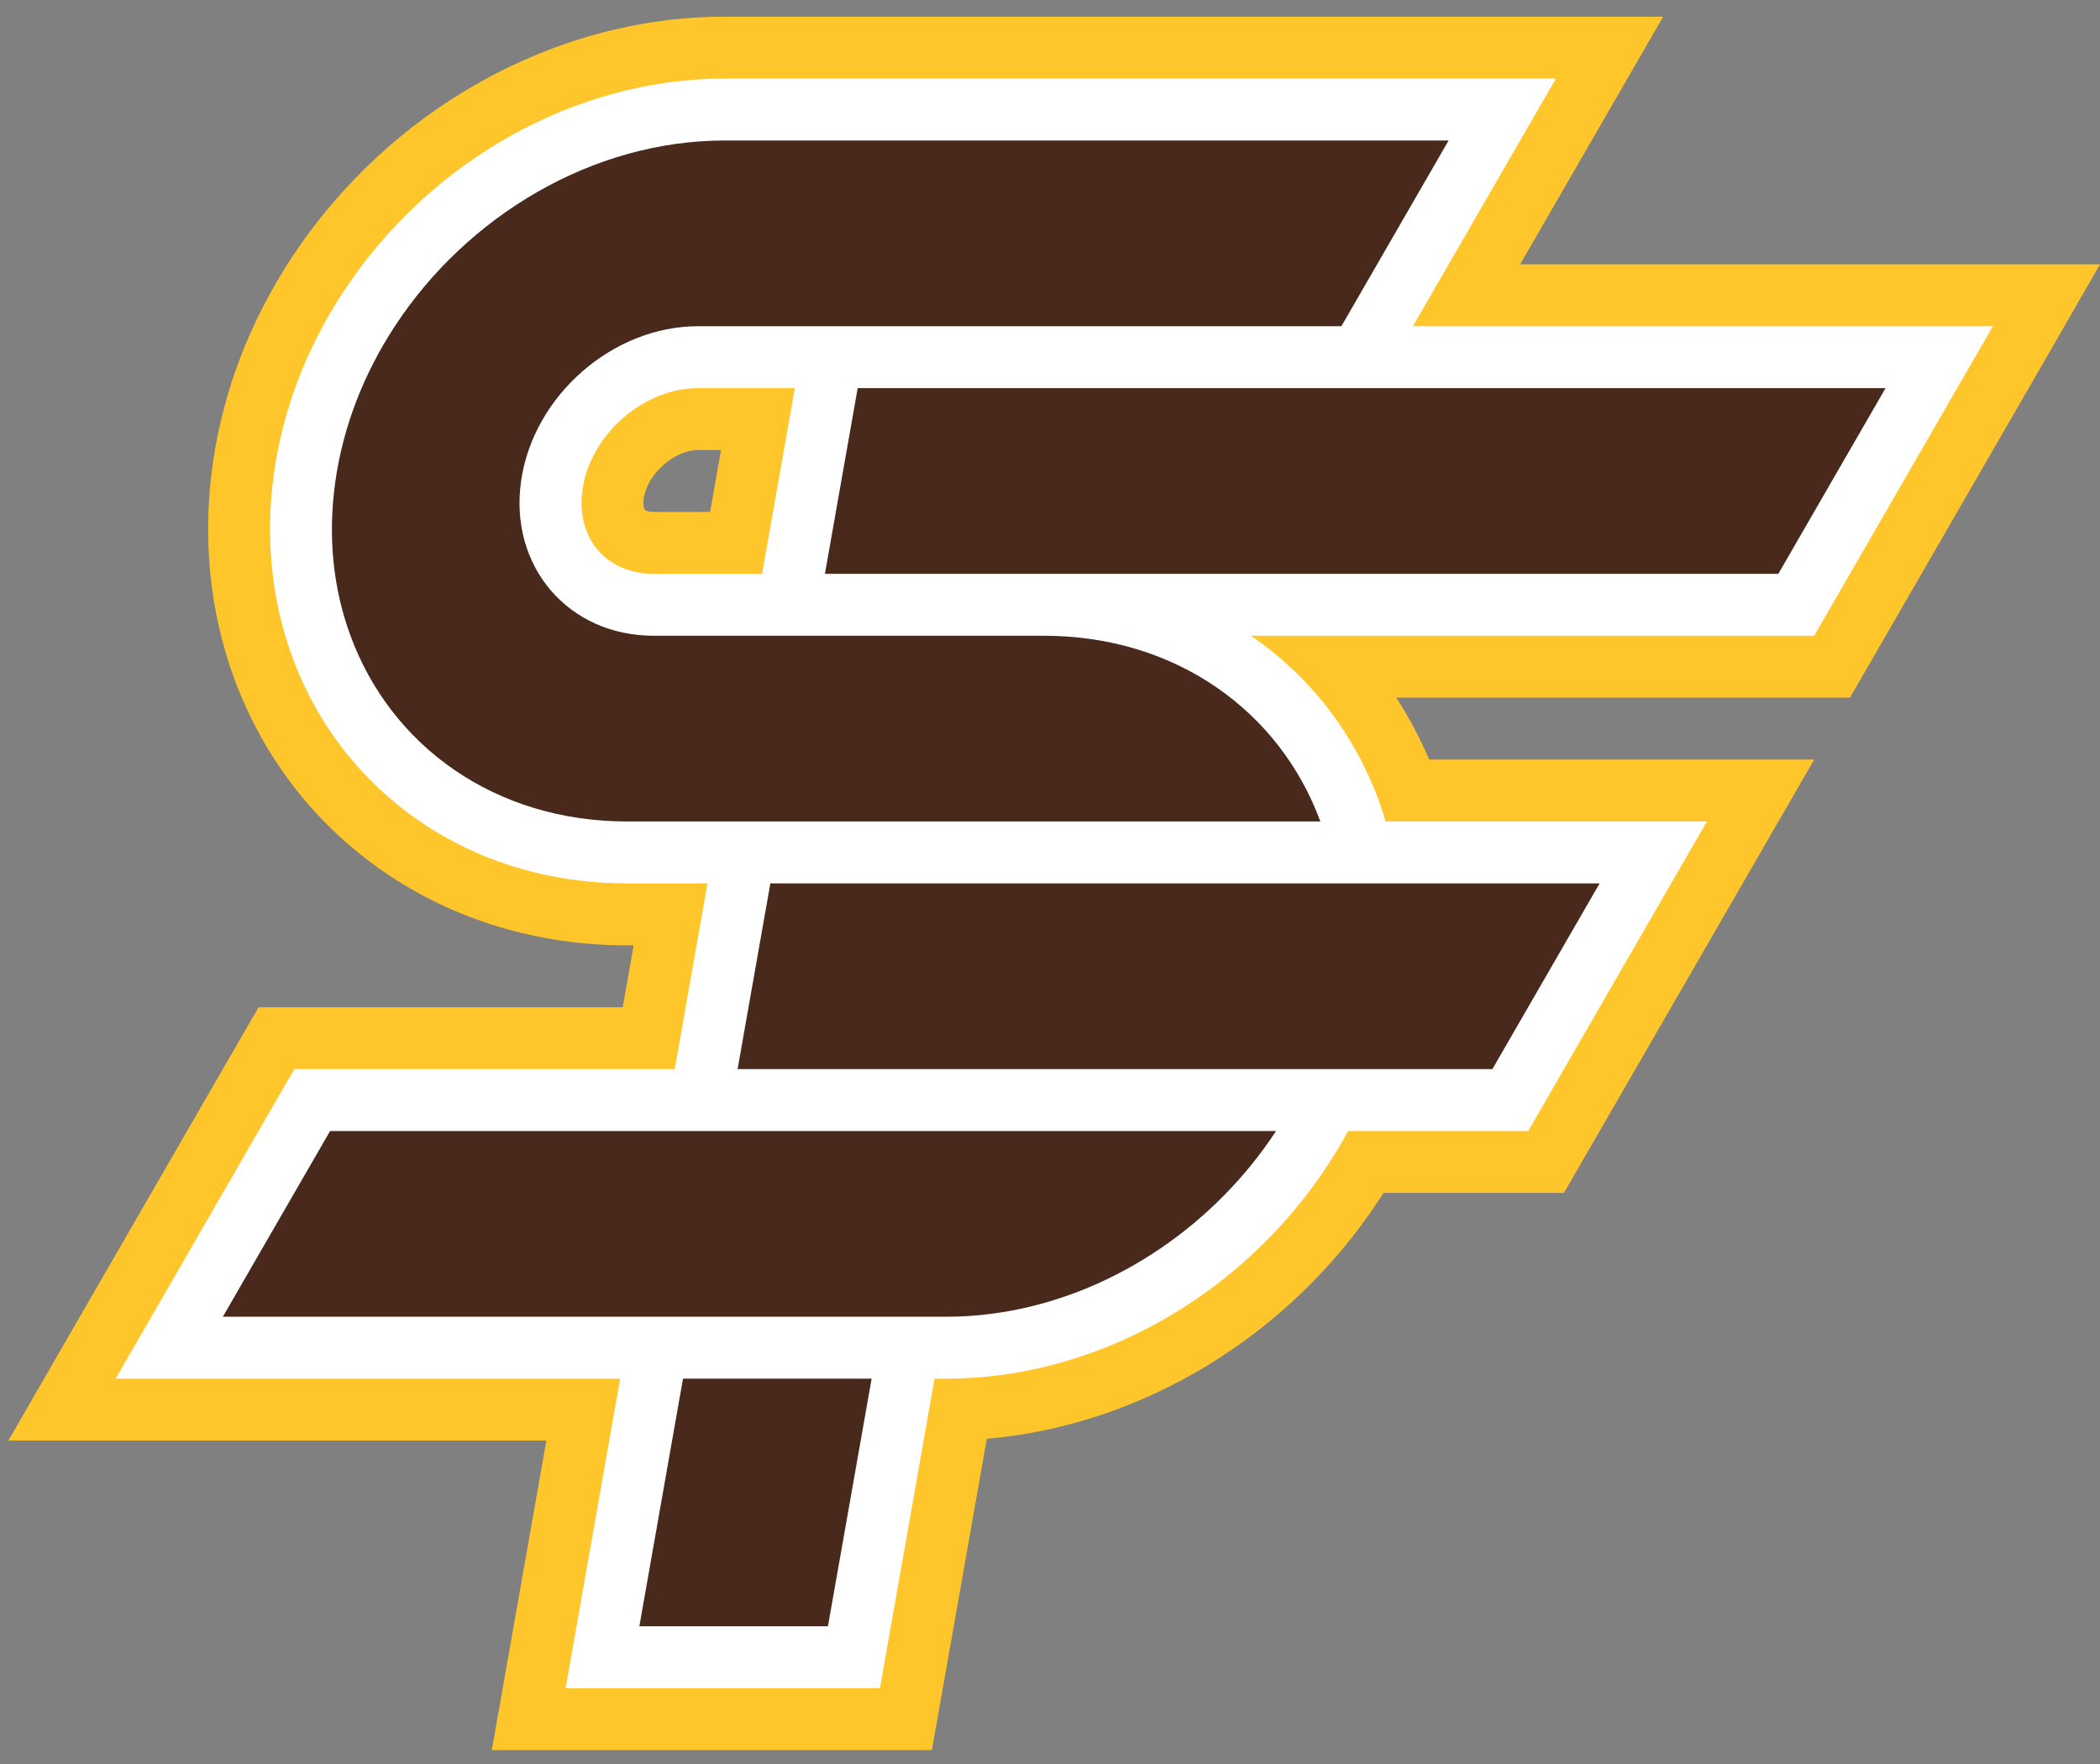
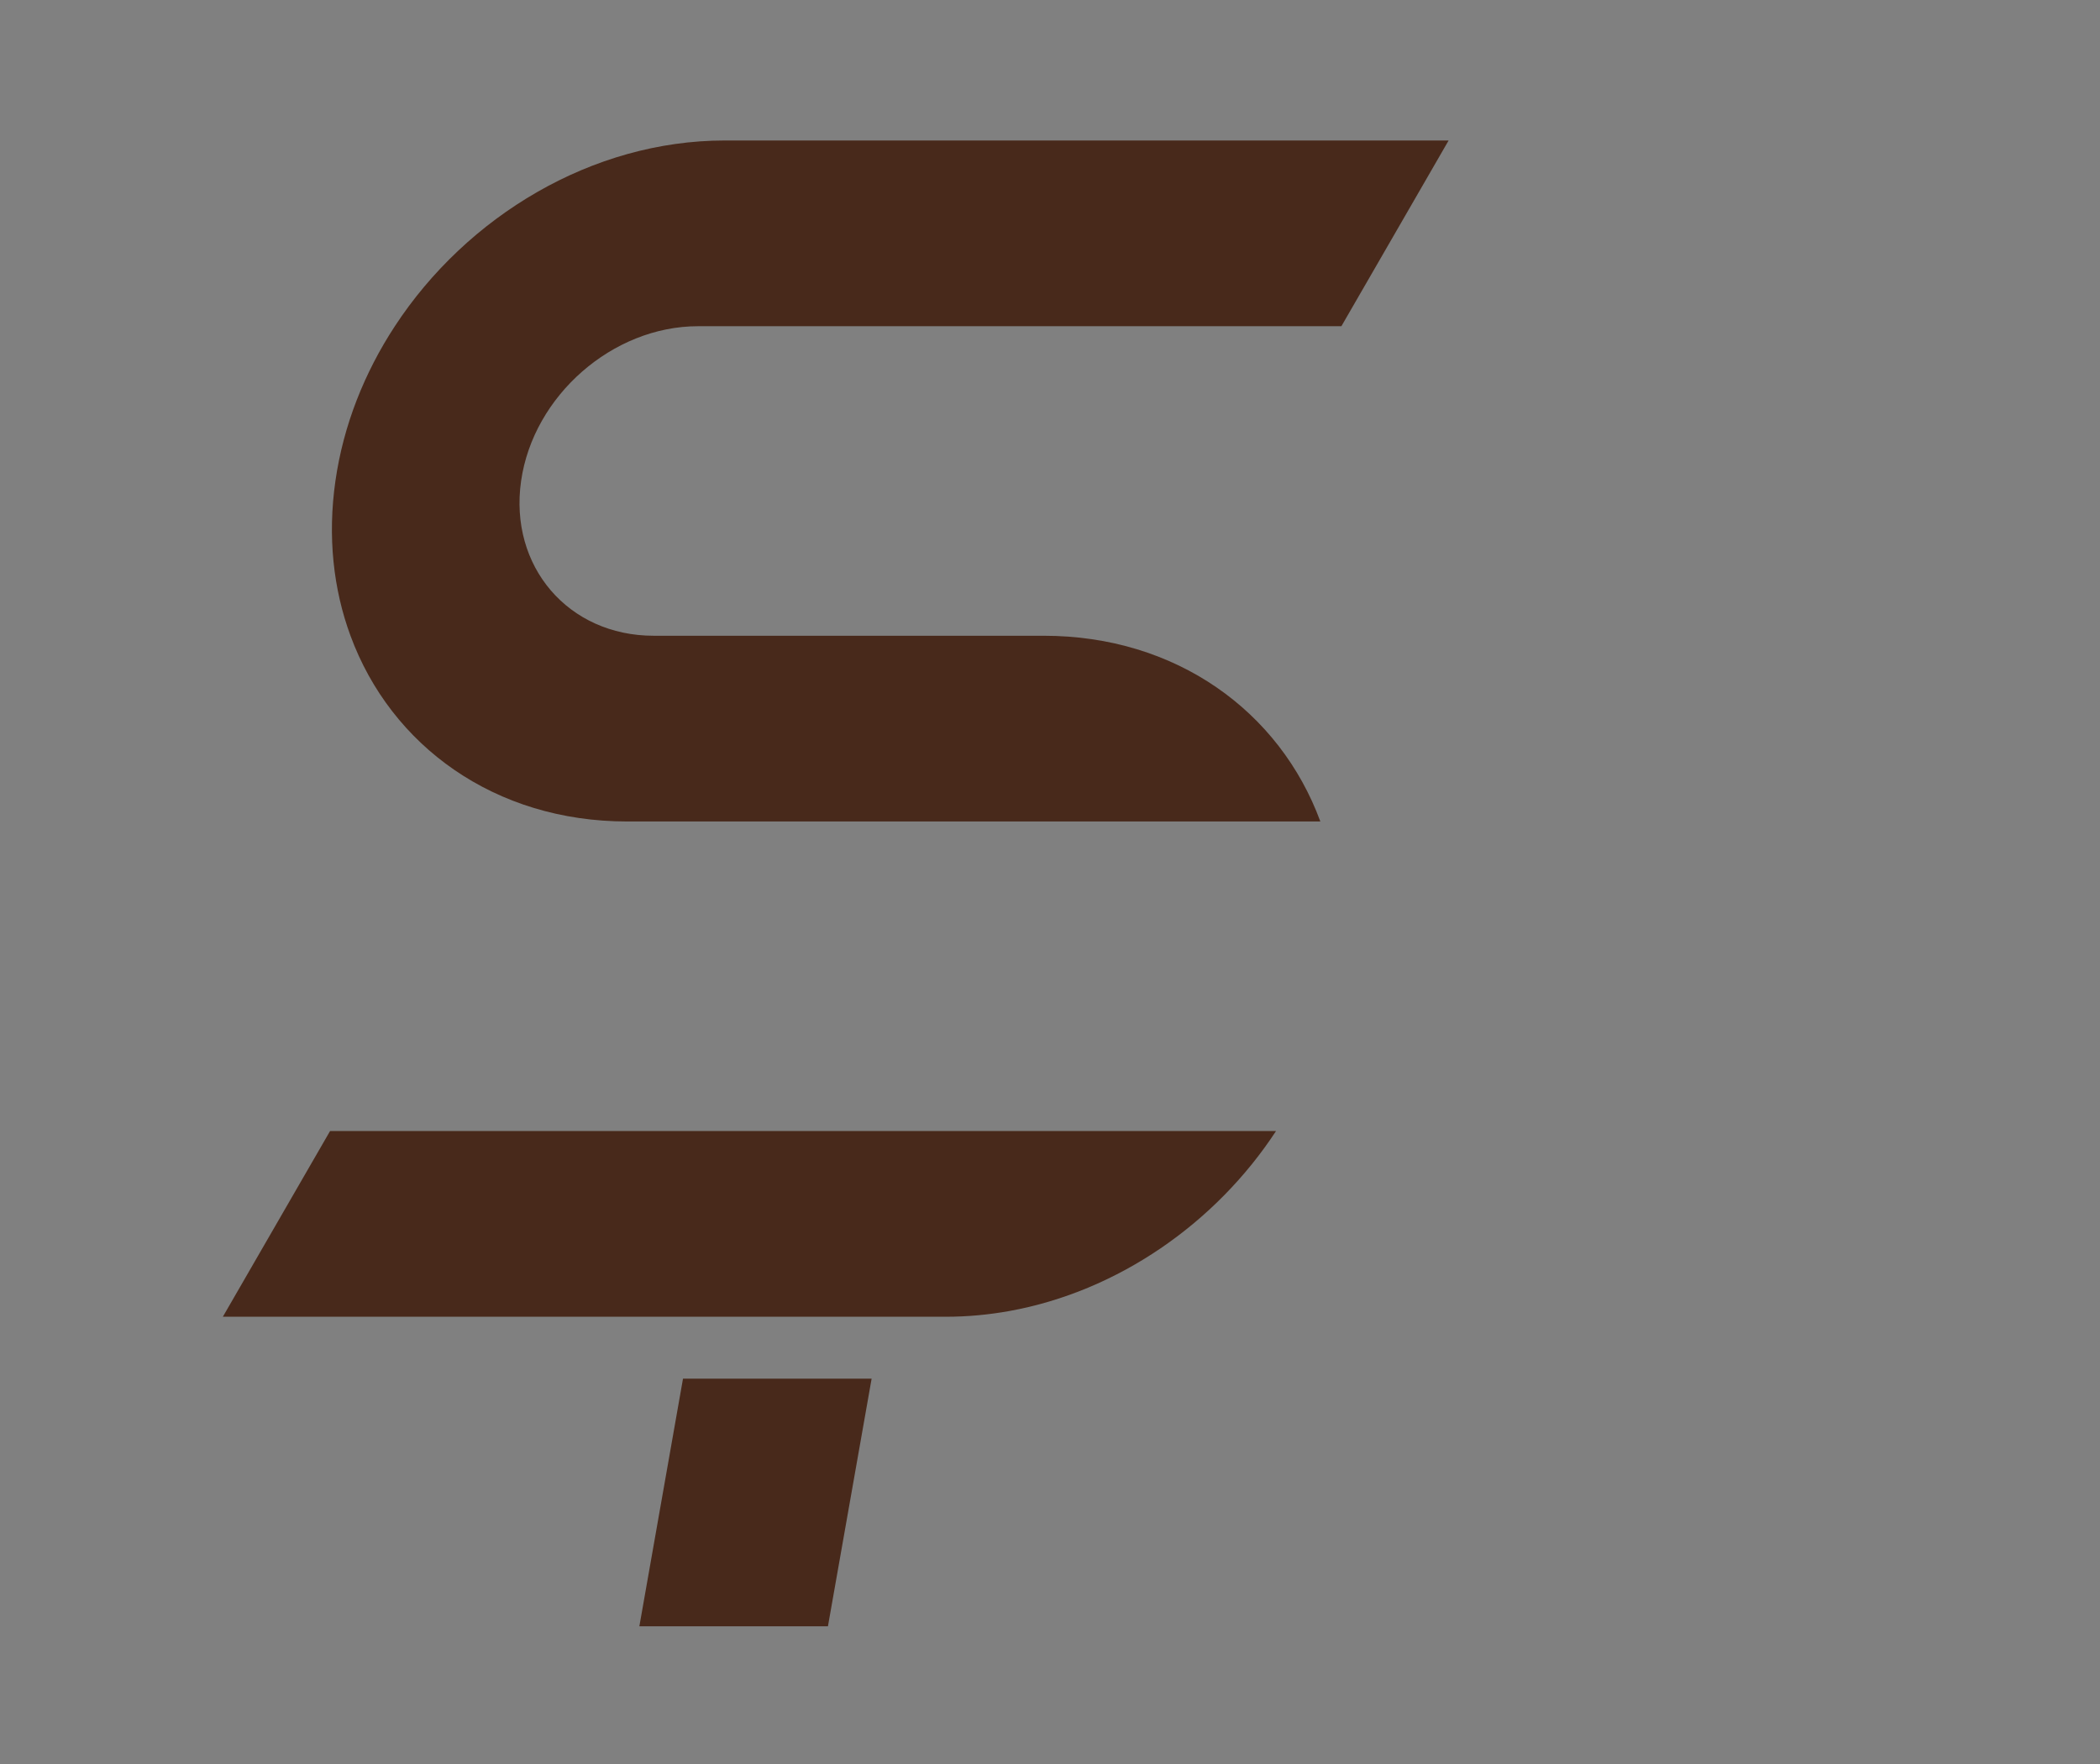
<svg xmlns="http://www.w3.org/2000/svg" id="Layer_1" style="enable-background:new 0 0 500 420;" version="1.1" viewBox="0 0 500 420" x="0px" y="0px">
  <rect x="0" y="0" width="500" height="420" fill="#808080" stroke="none" />
  <style type="text/css">
	.st0{fill:#FFC62B;}
	.st1{fill:#FFFFFF;}
	.st2{fill:#48291B;}
</style>
  <g id="Tri-Color_Spirit_Logo__x28_Leather_x29_">
-     <path class="st0" d="M474.47,62.93h-25.53h-87l8.51-14.74&#10;  l12.77-22.11l12.77-22.11h-25.53h-25.53H172.55c-40.42,0-79.96,22.05-103.21,57.55c-9.91,15.14-16.19,31.57-18.67,48.82&#10;  c-2.52,17.59-0.76,35.3,5.1,51.22c6.94,18.86,19.29,34.79,35.72,46.07c16.62,11.41,36.61,17.45,57.81,17.45h1.57l-2.6,14.74H78.59&#10;  h-8.51h-8.51l-4.26,7.37l-4.26,7.37l-25.53,44.22l-12.77,22.11L2,342.99h25.53h25.53h77.03l-6.89,39.1l-3.05,17.3l-3.05,17.3h17.57&#10;  h17.57h44.9h12.37h12.37l2.15-12.18l2.15-12.18l8.77-49.76c36.97-3.19,72.16-24.47,93.54-57.13c0.31-0.47,0.61-0.94,0.91-1.41&#10;  h25.94h8.51h8.51l4.26-7.37l4.26-7.37l25.53-44.22l12.77-22.11l12.77-22.11h-25.53h-25.53h-40.62c-2.2-5.17-4.82-10.1-7.83-14.74&#10;  h91h8.51h8.51l4.26-7.37l4.26-7.37l25.53-44.22l12.77-22.11L500,62.93H474.47z M169.08,121.89h-13.43c-1.23,0-1.93-0.3-2.11-0.5&#10;  c-0.2-0.23-0.51-1.08-0.28-2.69c0.84-5.83,7.25-11.55,12.95-11.55h5.46L169.08,121.89z" id="Outer_Outline_00000016779147282837618300000003717109308950178189_" />
-     <path class="st1" d="M448.94,77.67H336.41l21.28-36.85&#10;  l12.77-22.11h-25.53H172.55c-35.5,0-70.32,19.5-90.87,50.89c-8.72,13.32-14.24,27.73-16.41,42.83c-2.18,15.18-0.67,30.4,4.34,44.03&#10;  c5.88,15.98,16.34,29.47,30.23,39.01c14.15,9.72,31.26,14.86,49.47,14.86h19.14l-7.8,44.22H78.59h-8.51l-4.26,7.37L40.3,306.14&#10;  l-12.77,22.11h25.53h94.6l-9.94,56.4l-3.05,17.3h17.57h44.9h12.37l2.15-12.18l10.85-61.52h2.78c35.5,0,70.32-19.5,90.87-50.89&#10;  c1.73-2.65,3.33-5.34,4.81-8.07h34.37h8.51l4.26-7.37l25.53-44.22l12.77-22.11h-25.53h-50.97c-0.51-1.72-1.06-3.42-1.68-5.09&#10;  c-5.88-15.98-16.34-29.47-30.23-39.01c-0.06-0.04-0.12-0.08-0.18-0.12h125.61h8.51l4.26-7.37l25.53-44.22l12.77-22.11H448.94z&#10;   M155.65,136.63c-5.42,0-10.12-1.98-13.24-5.59c-3.21-3.7-4.54-8.83-3.73-14.43c1.88-13.12,14.49-24.2,27.54-24.2h23.03&#10;  l-7.35,41.66l-0.45,2.56H155.65z" id="Inner_Outline_00000108296529937893121490000017694537347759532946_" />
    <polygon class="st2" id="F_Stem_00000134239764153249949590000015442561459862354831_" points="152.23,387.21 197.13,387.21 &#10;  207.53,328.25 162.62,328.25" />
    <path class="st2" d="M78.59,269.29l-25.53,44.22h172.03h0.18&#10;  c5.09,0,10.13-0.48,15.09-1.37c25.73-4.66,49.05-20.84,63.46-42.85H78.59z" id="Lower_S_00000008127058605398986800000016191851327575740062_" />
-     <polygon class="st2" id="Middle_F_00000058554655038878380770000002996006004437639354_" points="183.42,210.33 175.62,254.55 &#10;  355.33,254.55 380.86,210.33" />
-     <polygon class="st2" id="Upper_F_00000009583811369310966680000017849033803864409261_" points="204.21,92.41 196.41,136.63 &#10;  423.41,136.63 448.94,92.41" />
    <path class="st2" d="M242.17,195.59h72.2&#10;  c-9.66-26.24-34.37-44.22-65.87-44.22c-1.52,0-92.86,0-92.86,0c-20.32,0-34.48-16.53-31.57-36.85&#10;  c2.91-20.32,21.81-36.85,42.13-36.85h69.26h83.92l25.53-44.22H172.55c-31.5,0-61.36,17.98-78.54,44.22&#10;  c-7.24,11.06-12.25,23.58-14.15,36.85s-0.49,25.79,3.59,36.85c9.66,26.24,34.37,44.22,65.87,44.22c0.47,0,9.49,0,21.74,0&#10;  c3.86,0,8.03,0,12.37,0C209.91,195.59,242.17,195.59,242.17,195.59z" id="Upper_S_00000165930807704300785180000003718031356514911161_" />
  </g>
</svg>